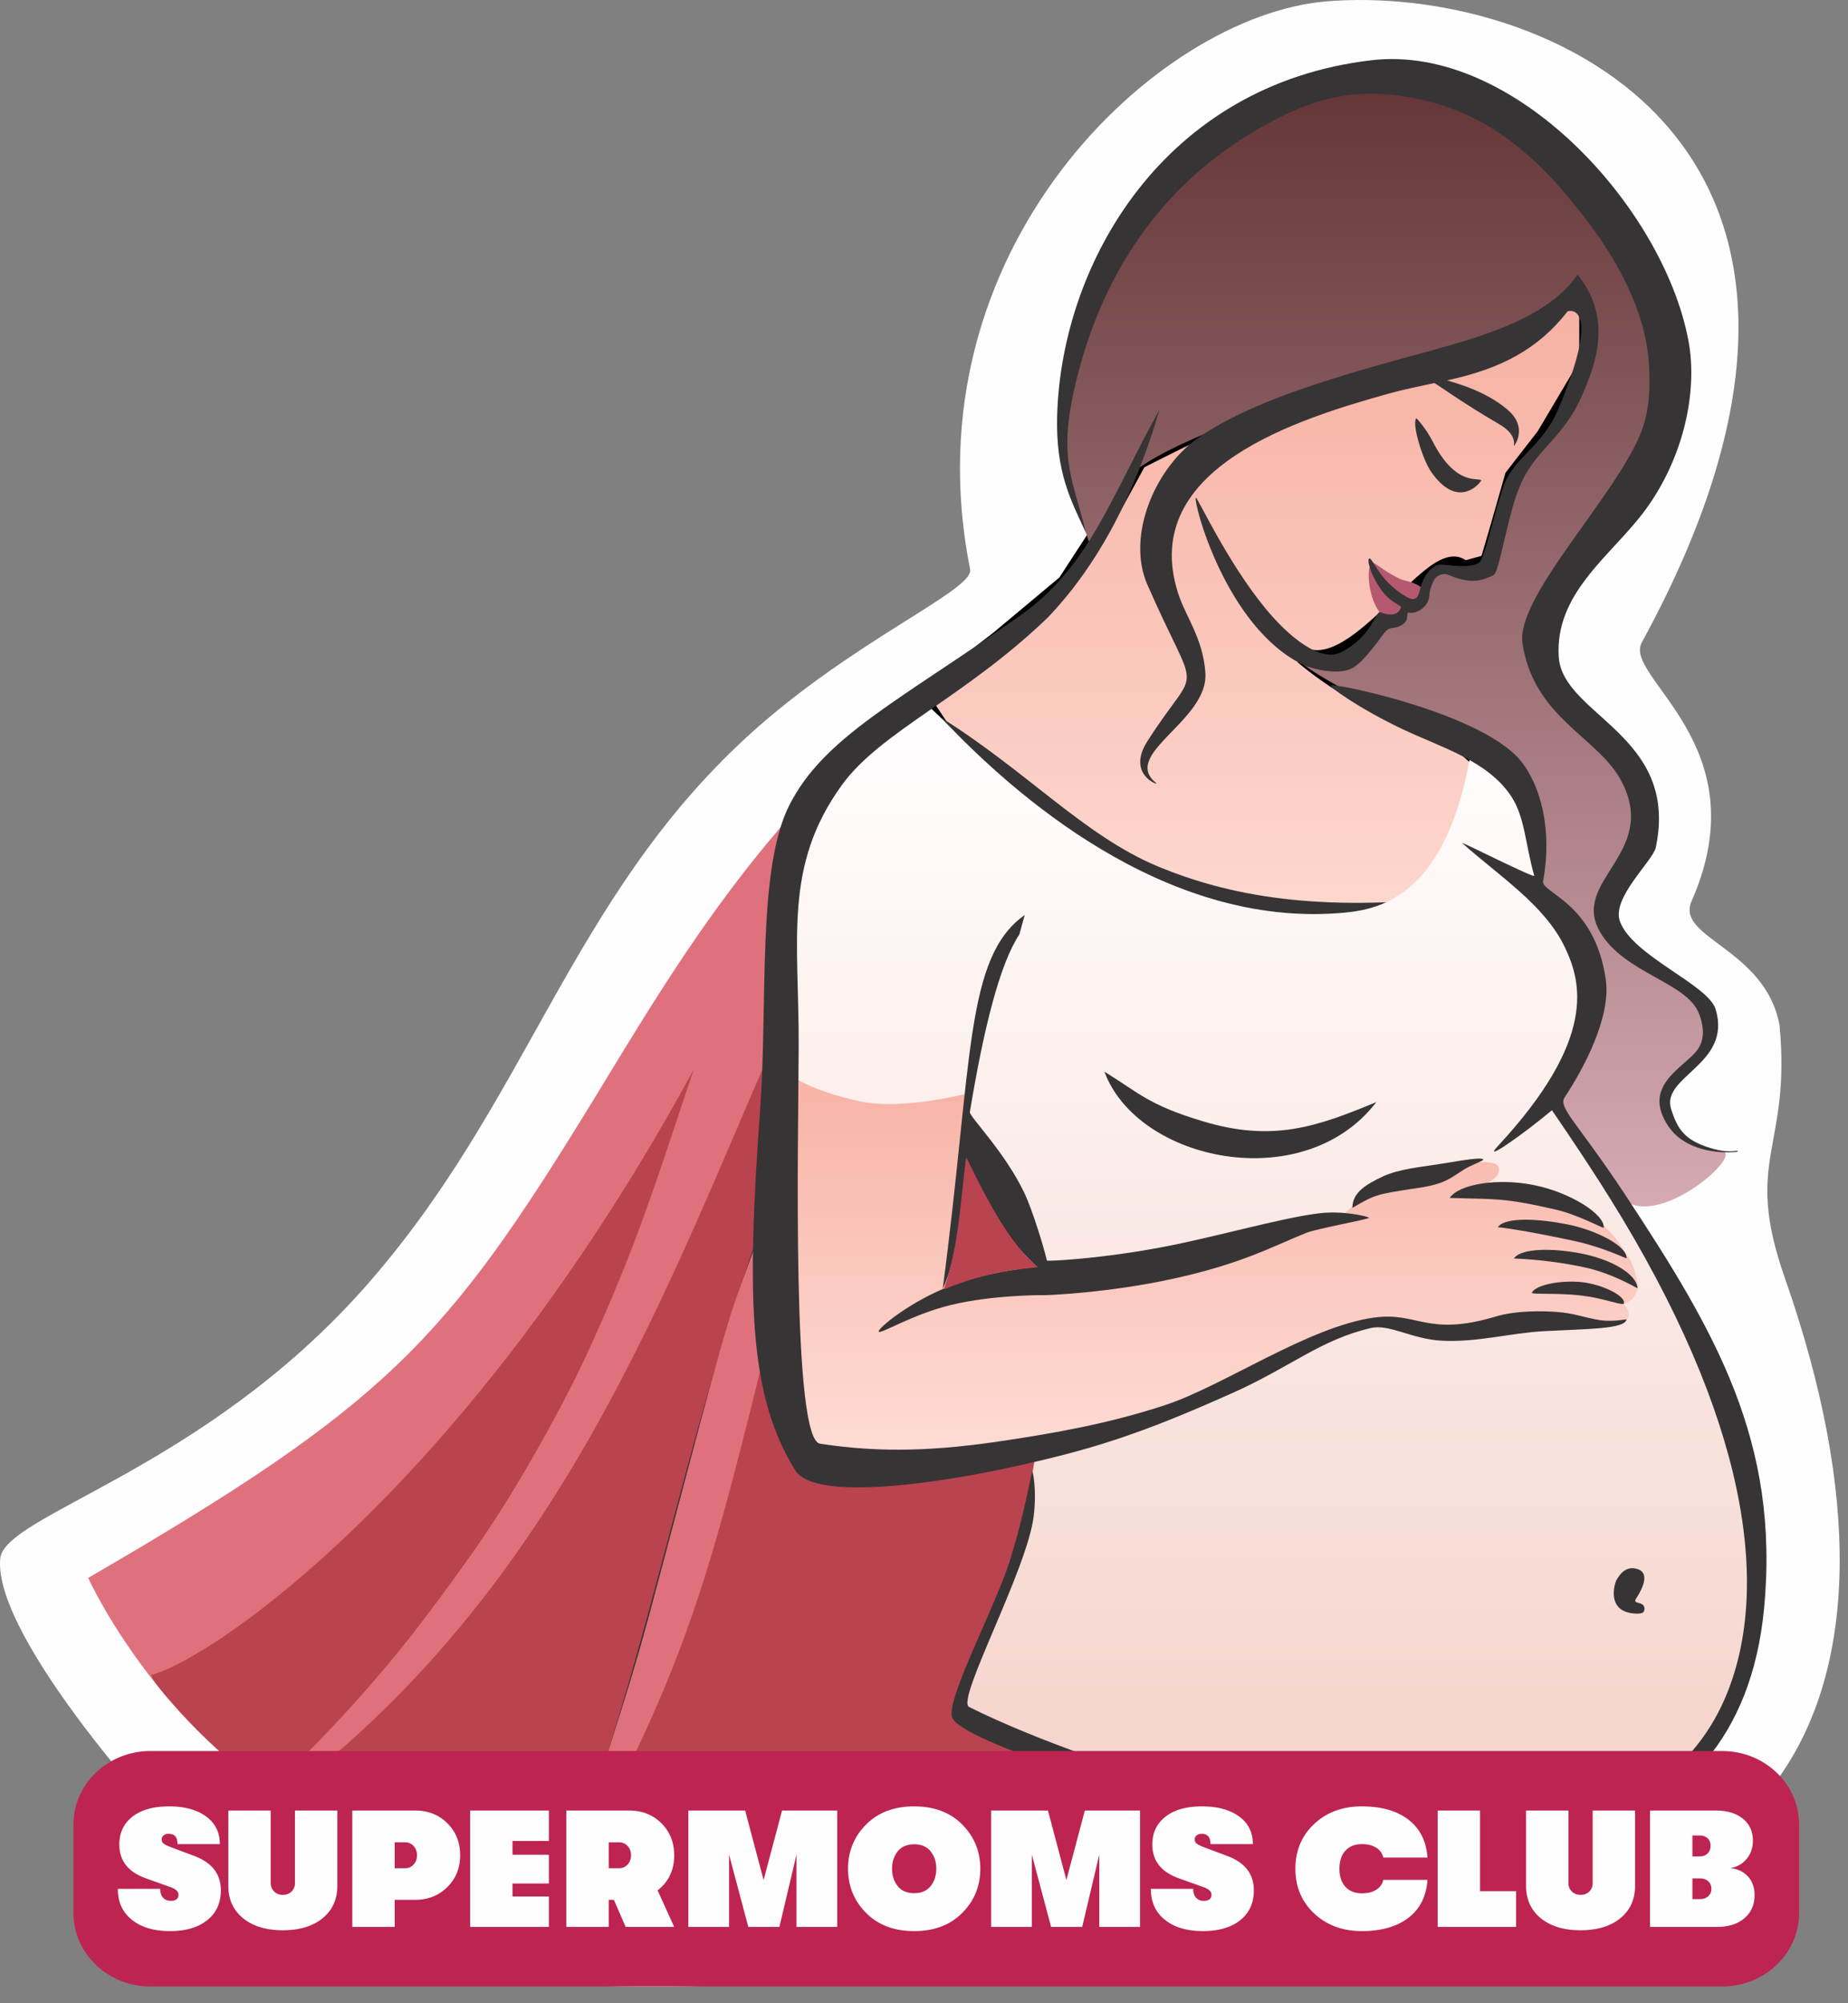
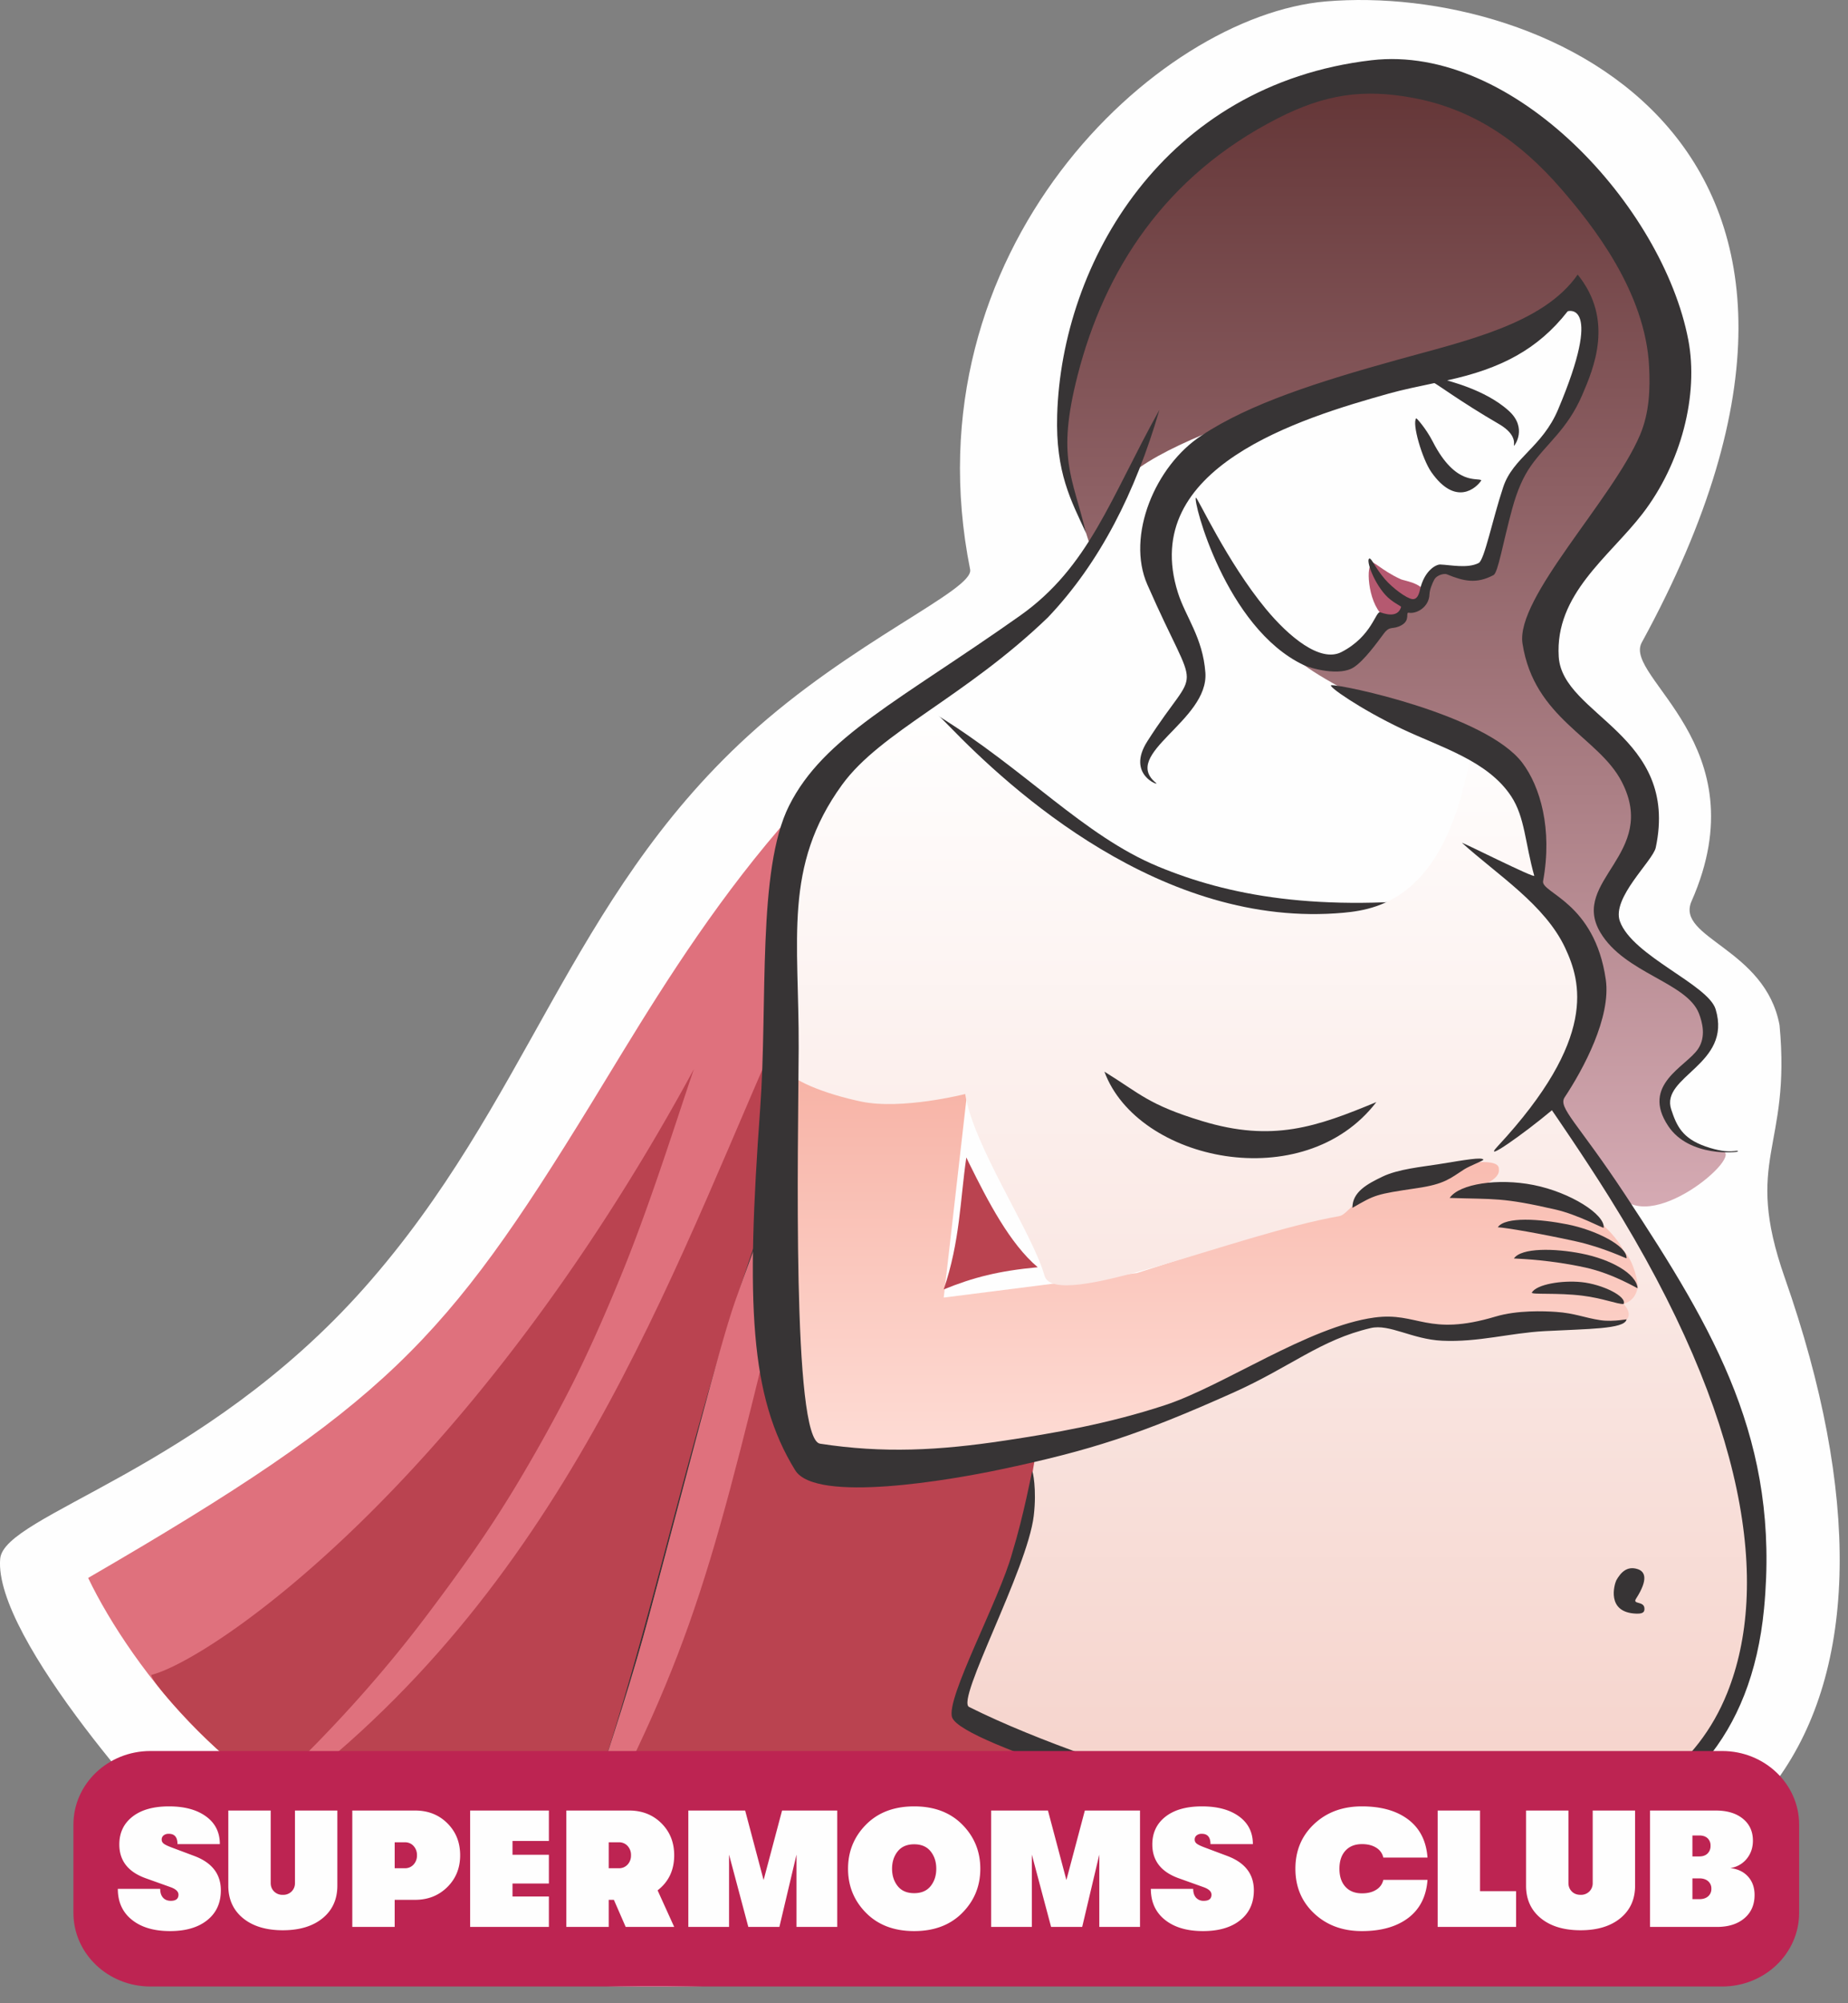
<svg xmlns="http://www.w3.org/2000/svg" width="108" height="117" fill="none">
  <rect width="100%" height="100%" fill="#808080" stroke="none" />
  <path fill-rule="evenodd" clip-rule="evenodd" d="M77.49.083c12.782-1.08 34.429 8.24 18.456 37.445-1.113 2.035 6.945 5.966 2.912 15.105-.955 2.162 4.307 2.753 5.141 7.241.688 7.259-2.144 7.772.304 14.748 8.88 25.31-.729 40.748-27.894 36.381-2.648-.426-47.765 13.041-64.73-2.398C9.63 106.742-.392 95.671.011 91.04c.223-2.571 11.792-5.133 21.283-15.828 9.56-10.774 11.948-22.649 22.402-32.215 6.09-5.571 13.242-8.53 13-9.737C52.974 14.66 67.56.922 77.492.083z" fill="#FEFEFE" />
  <path fill-rule="evenodd" clip-rule="evenodd" d="M57.331 38.265c-11.481 6.8-18.096 18.56-22.786 26.199-8.533 13.9-11.951 17.577-29.393 27.695 2.508 5.25 9.447 14.155 15.664 13.512-.105-.894 5.693-7.707 9.054-13.88 5.623-10.329 10.53-18.313 14.639-29.308 1.286-3.442-.446-11.104 3.202-16.325.835-1.194 6.173-5.965 9.62-7.893z" fill="#DF717D" />
  <path fill-rule="evenodd" clip-rule="evenodd" d="M45.516 63.604c-.069-4.351.74-14.544.74-14.544-2.637 4.93-5.93 15.56-8.642 23.092-5.61 15.575-15.024 26.74-23.397 34.42 5.117 6.516 21.545 7.079 29.252 4.828-1.555-13.254-.711-25.324 1.926-37.163 0 0 .07-3.136.12-10.633z" fill="#DF717D" />
-   <path fill-rule="evenodd" clip-rule="evenodd" d="M45.192 68.404c-.95-3.12-.06-7.275-.06-7.275C38.5 76.332 31.97 94.5 14.218 106.573c.88 1.821 4.362 3.698 9.127 4.903 6.303 1.593 14.533 1.847 20.013-.272-1.895-9.357-1.2-22.043 1.681-35.31.436-2.01-.109-5.45.154-7.49z" fill="#BA4350" />
+   <path fill-rule="evenodd" clip-rule="evenodd" d="M45.192 68.404c-.95-3.12-.06-7.275-.06-7.275C38.5 76.332 31.97 94.5 14.218 106.573c.88 1.821 4.362 3.698 9.127 4.903 6.303 1.593 14.533 1.847 20.013-.272-1.895-9.357-1.2-22.043 1.681-35.31.436-2.01-.109-5.45.154-7.49" fill="#BA4350" />
  <path fill-rule="evenodd" clip-rule="evenodd" d="M40.552 62.444C27.235 86.946 12.254 96.96 8.854 97.82c-.09.27 1.907 2.539 3.684 4.2 1.801 1.685 3.303 2.412 3.303 2.412 3.663-3.441 6.65-6.844 8.984-9.93a130.044 130.044 0 002.773-3.79 69.135 69.135 0 002.941-4.576 95.893 95.893 0 002.725-4.933c1.098-2.142 2.221-4.692 3.225-7.184 1.658-4.118 3.225-9.152 4.063-11.574z" fill="#BA4350" />
  <path clip-rule="evenodd" d="M44.843 70.814c-5.397 15.206-6.371 24.644-12.38 40.68 14.98 3.216 30.988-.32 40.032-6.023-6.052-7.099-8.713-16.342-9.541-21.38-.02-.123-13.36 3-15.9 1.35-1.266-.822-2.208-14.563-2.211-14.627v0z" stroke="#373435" stroke-width=".176" stroke-miterlimit="22.926" stroke-linecap="round" stroke-linejoin="round" />
  <path fill-rule="evenodd" clip-rule="evenodd" d="M44.843 70.814c-5.397 15.206-6.371 24.644-12.38 40.68 14.98 3.216 30.988-.32 40.032-6.023-6.052-7.099-8.713-16.342-9.541-21.38-.02-.123-13.36 3-15.9 1.35-1.266-.822-2.208-14.563-2.211-14.627z" fill="#BA4350" />
-   <path d="M90.284 18.052l1.98-1.059.53 1.456v2.78l-2.51 4.234-1.849 2.383-.792 2.779-.66 2.25-1.453.397c-1.585-1.853-6.074 6.485-9.376 5.029 2.425 1.995 4.445 2.988 8.716 4.632l2.509 2.25-5.15 8.735H72.06L57.799 46.77l-3.962-5.956 4.49-3.44 3.962-3.31 1.98-3.043 2.245-4.103s3.566-1.853 4.754-2.25c1.189-.397 12.677-3.44 12.677-3.44l6.34-3.177z" fill="url(#paint0_linear_1256_78)" stroke="#000" />
  <path d="M46.31 81.82V62.94l10.216.837-1.016 8.902-.358 3.107 11.292-1.434 10.695-3.405 7.11-3.466h3.346l.299 1.255 5.138 1.255 2.928 3.824-.299 3.585h-1.733l-5.078-.24-5.138.598-3.167-.597-2.808.836-4.601 2.27-4.54 2.211-6.991 1.912-8.126 1.016-6.334-.359-.836-3.226z" fill="url(#paint1_linear_1256_78)" />
  <path fill-rule="evenodd" clip-rule="evenodd" d="M45.322 76.408c-.248-2.645-.48-5.594-.48-5.594-.538 1.532-1.266 3.415-1.908 5.267-.919 2.652-2.792 10.04-5.02 18.353-1.748 6.52-5.357 16.594-5.33 16.733 7.593-13.902 8.653-18.034 12.738-34.759z" fill="#DF717D" />
  <path fill-rule="evenodd" clip-rule="evenodd" d="M54.76 41.766c5.176 3.186 8.57 7.04 12.92 8.842 4.018 1.666 9.278 2.73 17.619 1.744-11.911 3.673-19.39 3.055-30.54-10.586zm31.813-13.713c-.203-.182-1.497.357-2.835-2.251-.418-.816-.96-1.388-.97-1.374-.267.289.35 2.386.879 3.142 1.423 2.033 2.64.933 2.926.483z" fill="#373435" />
  <path fill-rule="evenodd" clip-rule="evenodd" d="M79.437 4.38c2.723 0 12.8 3.226 15.942 10.562.278.65 2.45 4.257 2.437 6.778-.017 3.18-7.006 11.645-7.572 15.855-.382 2.844 4.937 5.885 5.539 7.914 1.147 3.872-1.711 5.803-1.697 7.876.01 1.514 5.41 4.497 5.861 5.772.979 2.764-2.554 3.372-2.58 4.957-.02 1.258.626 2.815 3.257 3.13 1.442.172-4.337 5.15-6.096 2.425-1.862-2.887-4.121-4.697-3.291-6.1.742-1.256 1.934-3.855 1.788-5.066-.503-4.185-3.15-6.19-3.034-6.725.064-.302.181-4.34-1.47-6.19-2.74-3.063-7.687-4.099-7.769-4.14-3.679-1.868-5.406-3.017-4.661-2.976.698.038 1.806.537 3.528-.57.665-.426 1.805-1.798 2.674-2.373.432-.286.645-.237.893-.647.257-.424.552-1.306 1.064-1.544.382-.177.973.143 1.613.147.275.002.799-.17.925-.274.064-.052.413-2.913 1.894-5.286 1.34-2.15 2.11-3.107 2.662-3.852 3.075-4.153.929-6.891.678-6.755-7.027 3.81-21.487 6.844-25.826 10.306-.912.727-1.797 4.06-2.51 4.203l-.913-2.86c-.28-.872-.632-2.329-.613-3.913.039-3.21 1.062-7.184 2.278-9.104 5.281-8.337 12.277-11.55 15-11.55z" fill="url(#paint2_linear_1256_78)" />
  <path fill-rule="evenodd" clip-rule="evenodd" d="M98.666 19.847c.614 3.21-.402 7.207-2.682 10.165-1.939 2.514-5.122 4.687-4.889 8.35.219 3.43 7.066 4.555 5.67 11.14-.164.776-2.592 2.934-2.096 4.306.734 2.03 5.157 3.689 5.596 5.14.977 3.232-3.239 3.906-2.596 5.85.313.946.635 1.684 2.012 2.163 1.494.518 1.864.142 1.885.29.008.056-2.831.362-4.064-1.474-1.638-2.437 1.055-3.475 1.743-4.526.465-.708.243-1.54.047-2.052-.703-1.83-4.355-2.347-5.772-4.75-1.776-3.012 3.434-4.584 1.256-8.794-1.353-2.615-5.116-3.675-5.798-8.064-.416-2.673 5.254-8.393 6.866-12.183.556-1.306.596-2.707.534-3.98-.213-4.392-3.307-8.282-5.152-10.41-2.442-2.815-5.195-4.655-8.615-5.296-2.933-.55-5.169-.224-7.946 1.193-6.59 3.363-10.12 8.87-11.691 15.02-1.232 4.826-.302 5.862.496 9.2-.857-1.872-1.788-3.511-1.687-6.897.264-8.902 6.239-19.3 18.369-20.72 8.332-.975 17.03 8.572 18.514 16.33z" fill="#373435" />
  <path fill-rule="evenodd" clip-rule="evenodd" d="M81.868 33.833c.167.077 1.23.228 1.37.749.1.377-.294.897-.654.76-1.12-.426-2.734-2.041-2.479-2.453.13-.209.57.396 1.763.944z" fill="#B55970" />
  <path fill-rule="evenodd" clip-rule="evenodd" d="M81.01 34.47c.106.147.819.591.957 1.113.1.376-.424.744-.784.606-1.119-.425-1.356-2.733-1.101-3.145.129-.208.138.33.927 1.425z" fill="#B55970" />
  <path fill-rule="evenodd" clip-rule="evenodd" d="M92.2 16.036c2.141 2.644.945 5.464.262 7.047-.868 2.009-2.069 2.81-2.997 4.132-.452.644-.797 1.431-1.091 2.504-.545 1.989-.822 3.724-1.089 3.867-1.001.536-1.754.36-2.736-.047-.12-.05-.564.013-.735.325-.107.198-.266.59-.273.838-.02.76-.756 1.163-1.203 1.084-.225-.04.11.43-.434.73-.53.293-.661-.007-1.031.488-.436.585-1.153 1.575-1.752 1.967-.827.543-2.524.065-2.933-.13-4.567-2.165-6.491-9.628-6.297-9.772.08-.059 1.815 3.746 4.088 6.495 1.335 1.614 3.18 3.159 4.421 2.517 1.8-.93 1.993-2.418 2.266-2.32.549.198 1.067.217 1.217-.317.011-.042-.539-.273-.924-.704-.743-.832-1.15-2.107-.92-2.119.129-.006.328.545.905 1.214.434.503 1.246 1.11 1.586 1.154.287.037.392-.267.456-.547.265-1.158.964-1.48 1.18-1.472.622.024 1.6.245 2.25-.088.336-.171.792-2.497 1.434-4.433.573-1.729 2.28-2.328 3.21-4.538 2.672-6.321.579-5.759.554-5.726-1.739 2.227-3.919 3.354-7.03 4.027-.093.02 2.177.492 3.599 1.788 1.09.994.335 2.028.301 2.035-.059.013.265-.604-.886-1.271-2.255-1.308-3.71-2.402-3.778-2.389-.962.203-1.88.393-2.657.611C76.02 24.427 66.52 27.29 68.84 34.618c.447 1.413 1.454 2.619 1.604 4.665.207 2.822-4.987 4.755-2.876 6.453.23.185-1.769-.476-.517-2.438 3.08-4.829 3.072-2.152-.001-9.16-1.242-2.831.454-6.934 3.178-8.706 2.822-1.874 6.877-3.15 11.441-4.419 3.977-1.106 8.533-2.088 10.533-4.977z" fill="#373435" />
  <path fill-rule="evenodd" clip-rule="evenodd" d="M78.528 53.308c2.209-.203 6.15-1.03 7.495-9.76.163-1.062 2.068 1.445 2.654 2.63.362.733 1.118 1.961 1.232 3.14.08.827-.255 2.145.338 2.813 2.493 2.809 4.417 6.977 1.804 9.843-3.71 4.067 5.307 6.915 9.359 22.656.959 3.73 1.496 7.677.839 11.039-2.365 12.094-15.342 13.373-25.082 10.921-7.193-1.81-16.615-3.762-21.209-6.954 0 0 3.86-9.452 4.38-13.586.045-.355.132-.693.147-1.026.018-.4 4.153-1.242 9.046-3.05 2.9-1.072 5.65-2.718 8.01-3.859 1.225-.592 2.53-.942 3.892-.812 2.67.254 2.264.657 4.484.513.608-.04 3.03-.538 3.815-.588 1.252-.079 3.747.326 4.68.131 1.406-.293.47-1.197.47-1.197.588-.206.72-.557.824-.923.022-.079.022-.316-.157-.941-.256-.89-.628-1.194-.638-1.216-.545-1.096-2.017-2.364-3.331-3.044-2.887-1.493-6.385-.212-6.385-.212 2.593-.867 2.41-1.343 2.396-1.597-.028-.495-1.388-.331-1.501-.339-.362-.024-3.32.459-5.17 1.274-1.641.724-2.19 1.784-2.645 1.864-6.096 1.069-16.63 5.625-17.235 3.471-.702-2.494-4.155-7.555-4.633-10.602 0 0-3.693.938-6.07.442-2.06-.43-4.295-1.272-4.52-2.055-.593-2.051-.151-6.11-.027-8.347.334-5.992 2.562-10.22 8.002-13.07.022-.011.656.49 1.683 1.549 3.527 3.634 12.418 11.867 23.053 10.892z" fill="url(#paint3_linear_1256_78)" />
-   <path fill-rule="evenodd" clip-rule="evenodd" d="M59.573 54.576c-1.143 1.719-2.082 5.474-2.893 10.371-.044.264 2.052 2.318 3.206 4.773.436.926 1.105 3.063 1.295 3.902.01.048 2.897-.072 6.568-.75 3.162-.583 6.967-1.71 9.309-2.005 1.448-.184 2.943.194 2.948.257.007.088-3.035.63-3.661.88-1.94.776-3.75 1.801-7.794 2.683-3.847.839-7.404.961-7.45.956-.032-.003-3-.035-5.514.571-2.315.558-4.192 1.769-4.236 1.551-.038-.192 1.844-1.768 4.294-2.704 2.23-.85 4.97-1.076 4.963-1.063 0 0-1.297-1.16-2.258-2.698-1.156-1.849-1.855-3.828-1.884-3.58-.33 2.858-.478 5.676-1.374 7.567 1.767-13.382 1.286-19.36 4.794-21.847l-.313 1.136z" fill="#373435" />
  <path fill-rule="evenodd" clip-rule="evenodd" d="M77.806 40.02c.62-.047 9.046 1.732 11.162 4.534 1.04 1.376 1.771 3.853 1.213 6.905-.129.702 3.01 1.224 3.663 5.747.319 2.21-1.306 5.228-2.403 6.883-.403.608.752 1.47 3.563 5.729 5.257 7.967 9.025 14.404 8.089 24.141-1.456 15.125-16.456 16.125-29.646 12.74-3.526-.905-17.208-4.793-17.802-6.39-.4-1.075 2.766-6.882 3.503-9.584.698-2.282 1.135-4.697 1.175-4.791.028-.065.275 1.044.092 2.59-.37 3.141-4.567 10.78-3.78 11.172 4.127 2.058 9.689 3.86 13.371 4.962 16.074 4.813 27.465 2.867 30.937-5.787 2.492-6.21 1.26-15.892-6.89-28.94-1.483-2.377-3.357-5.087-3.357-5.087-1.627 1.364-4.115 3.12-3.18 2.116 5.875-6.315 4.876-9.623 3.956-11.594-1.178-2.52-3.965-4.272-6.024-6.133-.144-.13 4.267 2.098 4.215 1.914-.537-1.911-.543-3.419-1.346-4.637-1.377-2.09-4.12-2.862-6.398-3.945-2.43-1.155-4.39-2.525-4.113-2.545z" fill="#373435" />
  <path fill-rule="evenodd" clip-rule="evenodd" d="M64.545 62.592c2.087 1.285 2.558 1.927 5.704 2.883 4.126 1.254 6.704.338 10.188-1.108-4.24 5.528-13.96 3.468-15.892-1.775zm29.913 29.71c-.105.216-.62 1.889 1.182 1.943.439.013.48-.136.46-.34-.048-.399-.708-.19-.488-.531.737-1.146.525-1.59.094-1.73-.605-.196-.976.175-1.248.658zM79.037 70.544c1.338-.769 1.34-.79 3.802-1.154 1.574-.233 1.893-.551 2.73-1.093.316-.204 1.15-.516 1.122-.568-.093-.157-.992.002-2.669.275-.877.142-2.307.271-3.233.72-.86.416-1.758.881-1.752 1.82zm5.683-.579c2.642.09 3.032-.046 6.201.682 1.293.297 2.8 1.119 2.801 1.06.089-.763-1.93-2.066-4.1-2.497-2.061-.41-4.328-.074-4.901.755zm2.813 1.713c.5.027 2.535.377 4.543.818 1.65.363 2.983 1.027 2.982.996.052-.722-1.79-1.651-3.457-1.982-1.582-.315-3.628-.468-4.068.168zm.942 1.823c.5.028 2.17.09 4.178.53 1.649.362 3.054 1.24 3.053 1.207-.083-.874-1.603-1.692-3.269-2.022-1.581-.314-3.523-.35-3.962.285zm1.045 1.995c-.011.128 1.496-.003 2.957.178 1.199.148 2.008.493 2.405.487.223-.44-1.245-1.154-2.454-1.278-1.149-.119-2.636.13-2.907.613z" fill="#373435" />
  <path fill-rule="evenodd" clip-rule="evenodd" d="M67.757 23.938c-1.397 4.814-3.486 8.937-6.513 12.12-4.864 4.683-9.78 6.67-12.038 9.785-3.449 4.757-2.502 9.03-2.53 15.372-.027 5.814-.401 22.866 1.25 23.104 3.694.57 6.952.399 10.785-.18 2.808-.423 6.044-.973 9.385-2.075 3.428-1.13 8.378-4.588 12.218-5.112 2.552-.348 3.092 1.14 7.097-.06 1.26-.376 2.825-.32 3.53-.27 1.096.075 1.666.346 2.584.483.82.122 1.697-.107 1.53-.032-.133.557-2.254.537-4.787.672-2.022.107-3.881.661-5.996.56-1.748-.085-3.07-.994-4.16-.74-2.96.69-4.664 2.263-8.06 3.782-5.406 2.416-8.268 3.36-13.64 4.49-2.762.582-10.734 1.986-11.94.034-2.663-4.31-2.873-9.752-2.045-21.141.447-6.16-.185-13.936 1.687-17.67 2.022-4.03 6.428-6.11 13.488-11.093 4.054-2.862 5.285-6.867 8.155-12.03z" fill="#373435" />
  <path fill-rule="evenodd" clip-rule="evenodd" d="M56.474 67.602s.083.179.172.358c1.087 2.192 2.367 4.675 4 6.053-2.291.215-3.768.593-5.494 1.296.956-2.808.96-5.236 1.322-7.707z" fill="#BA4350" />
  <path d="M100.645 102.268H8.791c-2.485 0-4.5 1.925-4.5 4.299v5.155c0 2.375 2.015 4.3 4.5 4.3h91.854c2.485 0 4.499-1.925 4.499-4.3v-5.155c0-2.374-2.014-4.299-4.499-4.299z" fill="#BD2452" />
  <path d="M9.935 112.786c-.94 0-1.682-.221-2.229-.661-.547-.44-.82-1.042-.82-1.806h2.476c0 .22.055.391.165.514.11.124.262.185.457.185.297 0 .446-.12.446-.359 0-.182-.152-.327-.456-.437l-1.467-.525c-1.023-.369-1.534-1.026-1.534-1.971 0-.68.255-1.22.767-1.622.511-.401 1.224-.602 2.137-.602.906 0 1.628.196 2.165.588.538.391.806.93.806 1.616h-2.476c0-.401-.168-.602-.505-.602a.463.463 0 00-.306.093.303.303 0 00-.112.248c0 .09.037.166.112.227.074.062.222.135.442.219l1.37.514c1.022.389 1.534 1.056 1.534 2.001 0 .738-.265 1.319-.797 1.743-.53.425-1.256.637-2.175.637zm8.92-.753c-.573.469-1.348.704-2.326.704-.977 0-1.753-.235-2.326-.704-.572-.469-.86-1.102-.86-1.899v-4.389h2.477v4.234c0 .194.065.358.195.491a.69.69 0 00.514.198.688.688 0 00.515-.198.676.676 0 00.194-.491v-4.234h2.477v4.389c0 .797-.287 1.43-.86 1.899zm5.405-6.288c.758 0 1.386.247 1.884.743.499.495.748 1.118.748 1.869 0 .745-.25 1.364-.752 1.86-.502.495-1.129.743-1.88.743h-1.194v1.583h-2.477v-6.798h3.671zm-.602 3.37a.664.664 0 00.51-.214.767.767 0 00.2-.544.768.768 0 00-.2-.544.656.656 0 00-.5-.213h-.602v1.515h.592zm3.817 3.428v-6.798h4.603v1.777h-2.126v.806h2.126v1.68h-2.126v.757h2.126v1.778h-4.603zm11.926-4.186c0 .868-.323 1.551-.97 2.049l.97 2.137h-2.835l-.69-1.583h-.301v1.583h-2.477v-6.798h3.671c.758 0 1.386.247 1.885.743.498.495.747 1.118.747 1.869zm-3.826-.757v1.515h.592a.664.664 0 00.51-.214.765.765 0 00.2-.544.767.767 0 00-.2-.544.656.656 0 00-.5-.213h-.602zm4.652 4.943v-6.798h3.321l1.078 4.059 1.079-4.059h3.224v6.798h-2.38v-4.225l-1 4.225h-1.816l-1.126-4.225v4.225h-2.38zm16.01-.821c-.702.709-1.64 1.064-2.811 1.064-1.172 0-2.11-.355-2.812-1.064-.703-.709-1.053-1.568-1.053-2.578 0-1.01.35-1.87 1.053-2.579.703-.708 1.64-1.063 2.812-1.063s2.11.355 2.811 1.063c.703.709 1.054 1.569 1.054 2.579 0 1.01-.35 1.869-1.054 2.578zm-3.773-1.563c.22.275.54.412.962.412.42 0 .741-.137.961-.412.22-.276.33-.614.33-1.015 0-.402-.11-.74-.33-1.015-.22-.275-.54-.413-.961-.413-.421 0-.742.138-.962.413-.22.275-.33.613-.33 1.015 0 .401.11.739.33 1.015zm5.459 2.384v-6.798h3.321l1.078 4.059 1.078-4.059h3.224v6.798h-2.379v-4.225l-1 4.225h-1.817l-1.126-4.225v4.225h-2.38zm12.382.243c-.938 0-1.681-.221-2.228-.661-.547-.44-.82-1.042-.82-1.806h2.475c0 .22.055.391.165.514a.58.58 0 00.457.185c.298 0 .447-.12.447-.359 0-.182-.152-.327-.457-.437l-1.466-.525c-1.023-.369-1.535-1.026-1.535-1.971 0-.68.256-1.22.768-1.622.511-.401 1.223-.602 2.136-.602.906 0 1.629.196 2.166.588.537.391.806.93.806 1.616h-2.477c0-.401-.168-.602-.505-.602a.465.465 0 00-.306.093.304.304 0 00-.111.248c0 .09.037.166.111.227.075.062.222.135.443.219l1.369.514c1.023.389 1.534 1.056 1.534 2.001 0 .738-.265 1.319-.796 1.743-.53.425-1.256.637-2.176.637zm9.285 0c-1.126 0-2.056-.344-2.787-1.03-.732-.686-1.098-1.557-1.098-2.612 0-1.055.366-1.927 1.098-2.613.731-.686 1.66-1.029 2.787-1.029 1.133 0 2.038.257 2.715.772.676.515 1.05 1.254 1.121 2.219h-2.583a.889.889 0 00-.408-.573c-.22-.142-.498-.214-.835-.214-.415 0-.738.128-.971.384-.234.256-.35.607-.35 1.054 0 .446.116.798.35 1.054.233.255.556.383.971.383.337 0 .615-.071.835-.214a.887.887 0 00.408-.573h2.583c-.07.965-.445 1.705-1.121 2.22-.677.514-1.582.772-2.715.772zm4.429-.243v-6.798h2.477v4.71h2.107v2.088H84.02zm10.678-.51c-.573.469-1.348.704-2.325.704-.978 0-1.754-.235-2.327-.704s-.86-1.102-.86-1.899v-4.389h2.477v4.234c0 .194.065.358.195.491.13.132.3.198.515.198a.69.69 0 00.514-.198.678.678 0 00.194-.491v-4.234h2.477v4.389c0 .797-.287 1.43-.86 1.899zm6.425-2.928c.44.052.787.218 1.039.5.253.282.379.639.379 1.073 0 .57-.199 1.023-.597 1.36-.399.337-.934.505-1.608.505h-3.904v-6.798h3.846c.66 0 1.187.158 1.578.476.392.317.588.744.588 1.282 0 .414-.122.769-.364 1.063a1.514 1.514 0 01-.957.539zm-1.807-1.904h-.407v1.224h.407c.201 0 .36-.057.477-.17a.6.6 0 00.174-.451.572.572 0 00-.174-.443c-.117-.106-.276-.16-.477-.16zm0 3.72c.214 0 .384-.055.51-.165a.563.563 0 00.19-.447.552.552 0 00-.19-.437c-.126-.11-.296-.165-.51-.165h-.407v1.214h.407z" fill="#FEFEFE" />
  <defs>
    <linearGradient id="paint0_linear_1256_78" x1="73.315" y1="16.993" x2="73.315" y2="53.918" gradientUnits="userSpaceOnUse">
      <stop stop-color="#F6B0A1" />
      <stop offset="1" stop-color="#FDD8D0" />
    </linearGradient>
    <linearGradient id="paint1_linear_1256_78" x1="71.135" y1="62.94" x2="71.135" y2="85.406" gradientUnits="userSpaceOnUse">
      <stop stop-color="#F7B3A6" />
      <stop offset="1" stop-color="#FEDDD6" />
    </linearGradient>
    <linearGradient id="paint2_linear_1256_78" x1="81.506" y1="4.38" x2="81.506" y2="70.463" gradientUnits="userSpaceOnUse">
      <stop stop-color="#633536" />
      <stop offset="1" stop-color="#D5AAB3" />
    </linearGradient>
    <linearGradient id="paint3_linear_1256_78" x1="74.027" y1="40.867" x2="74.027" y2="107.622" gradientUnits="userSpaceOnUse">
      <stop stop-color="#fff" />
      <stop offset="1" stop-color="#F5D1C9" />
    </linearGradient>
  </defs>
</svg>